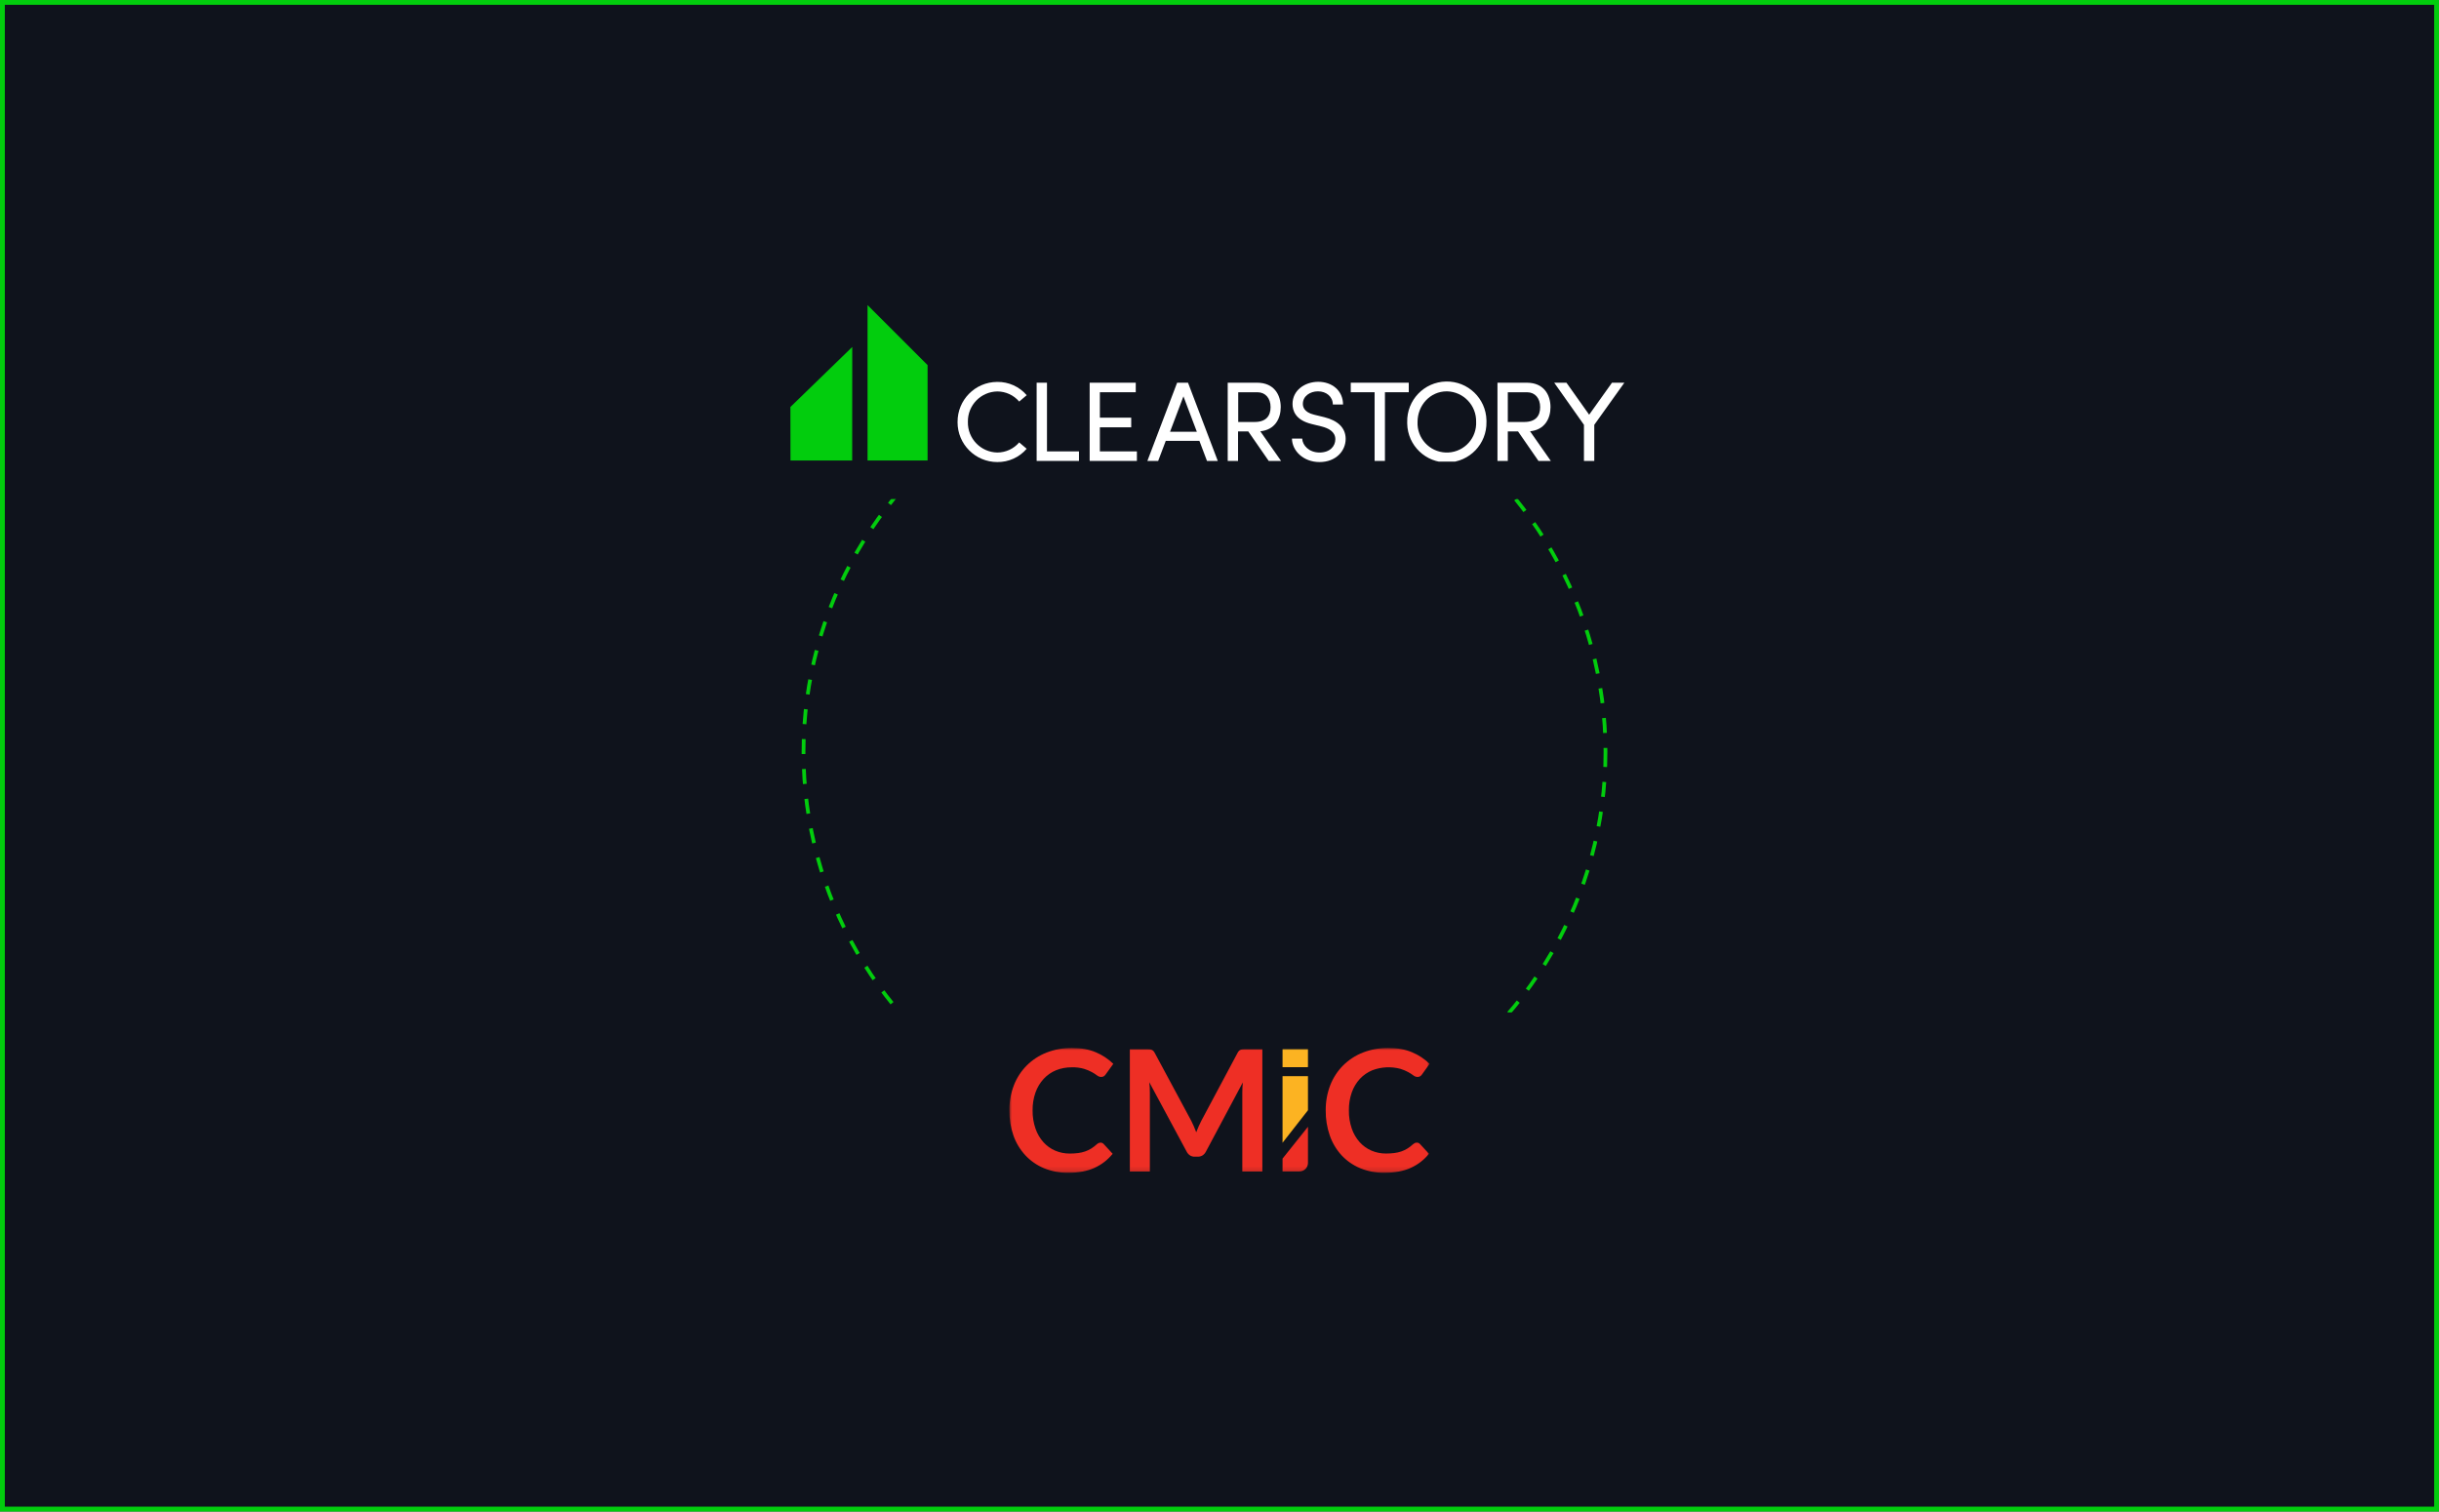
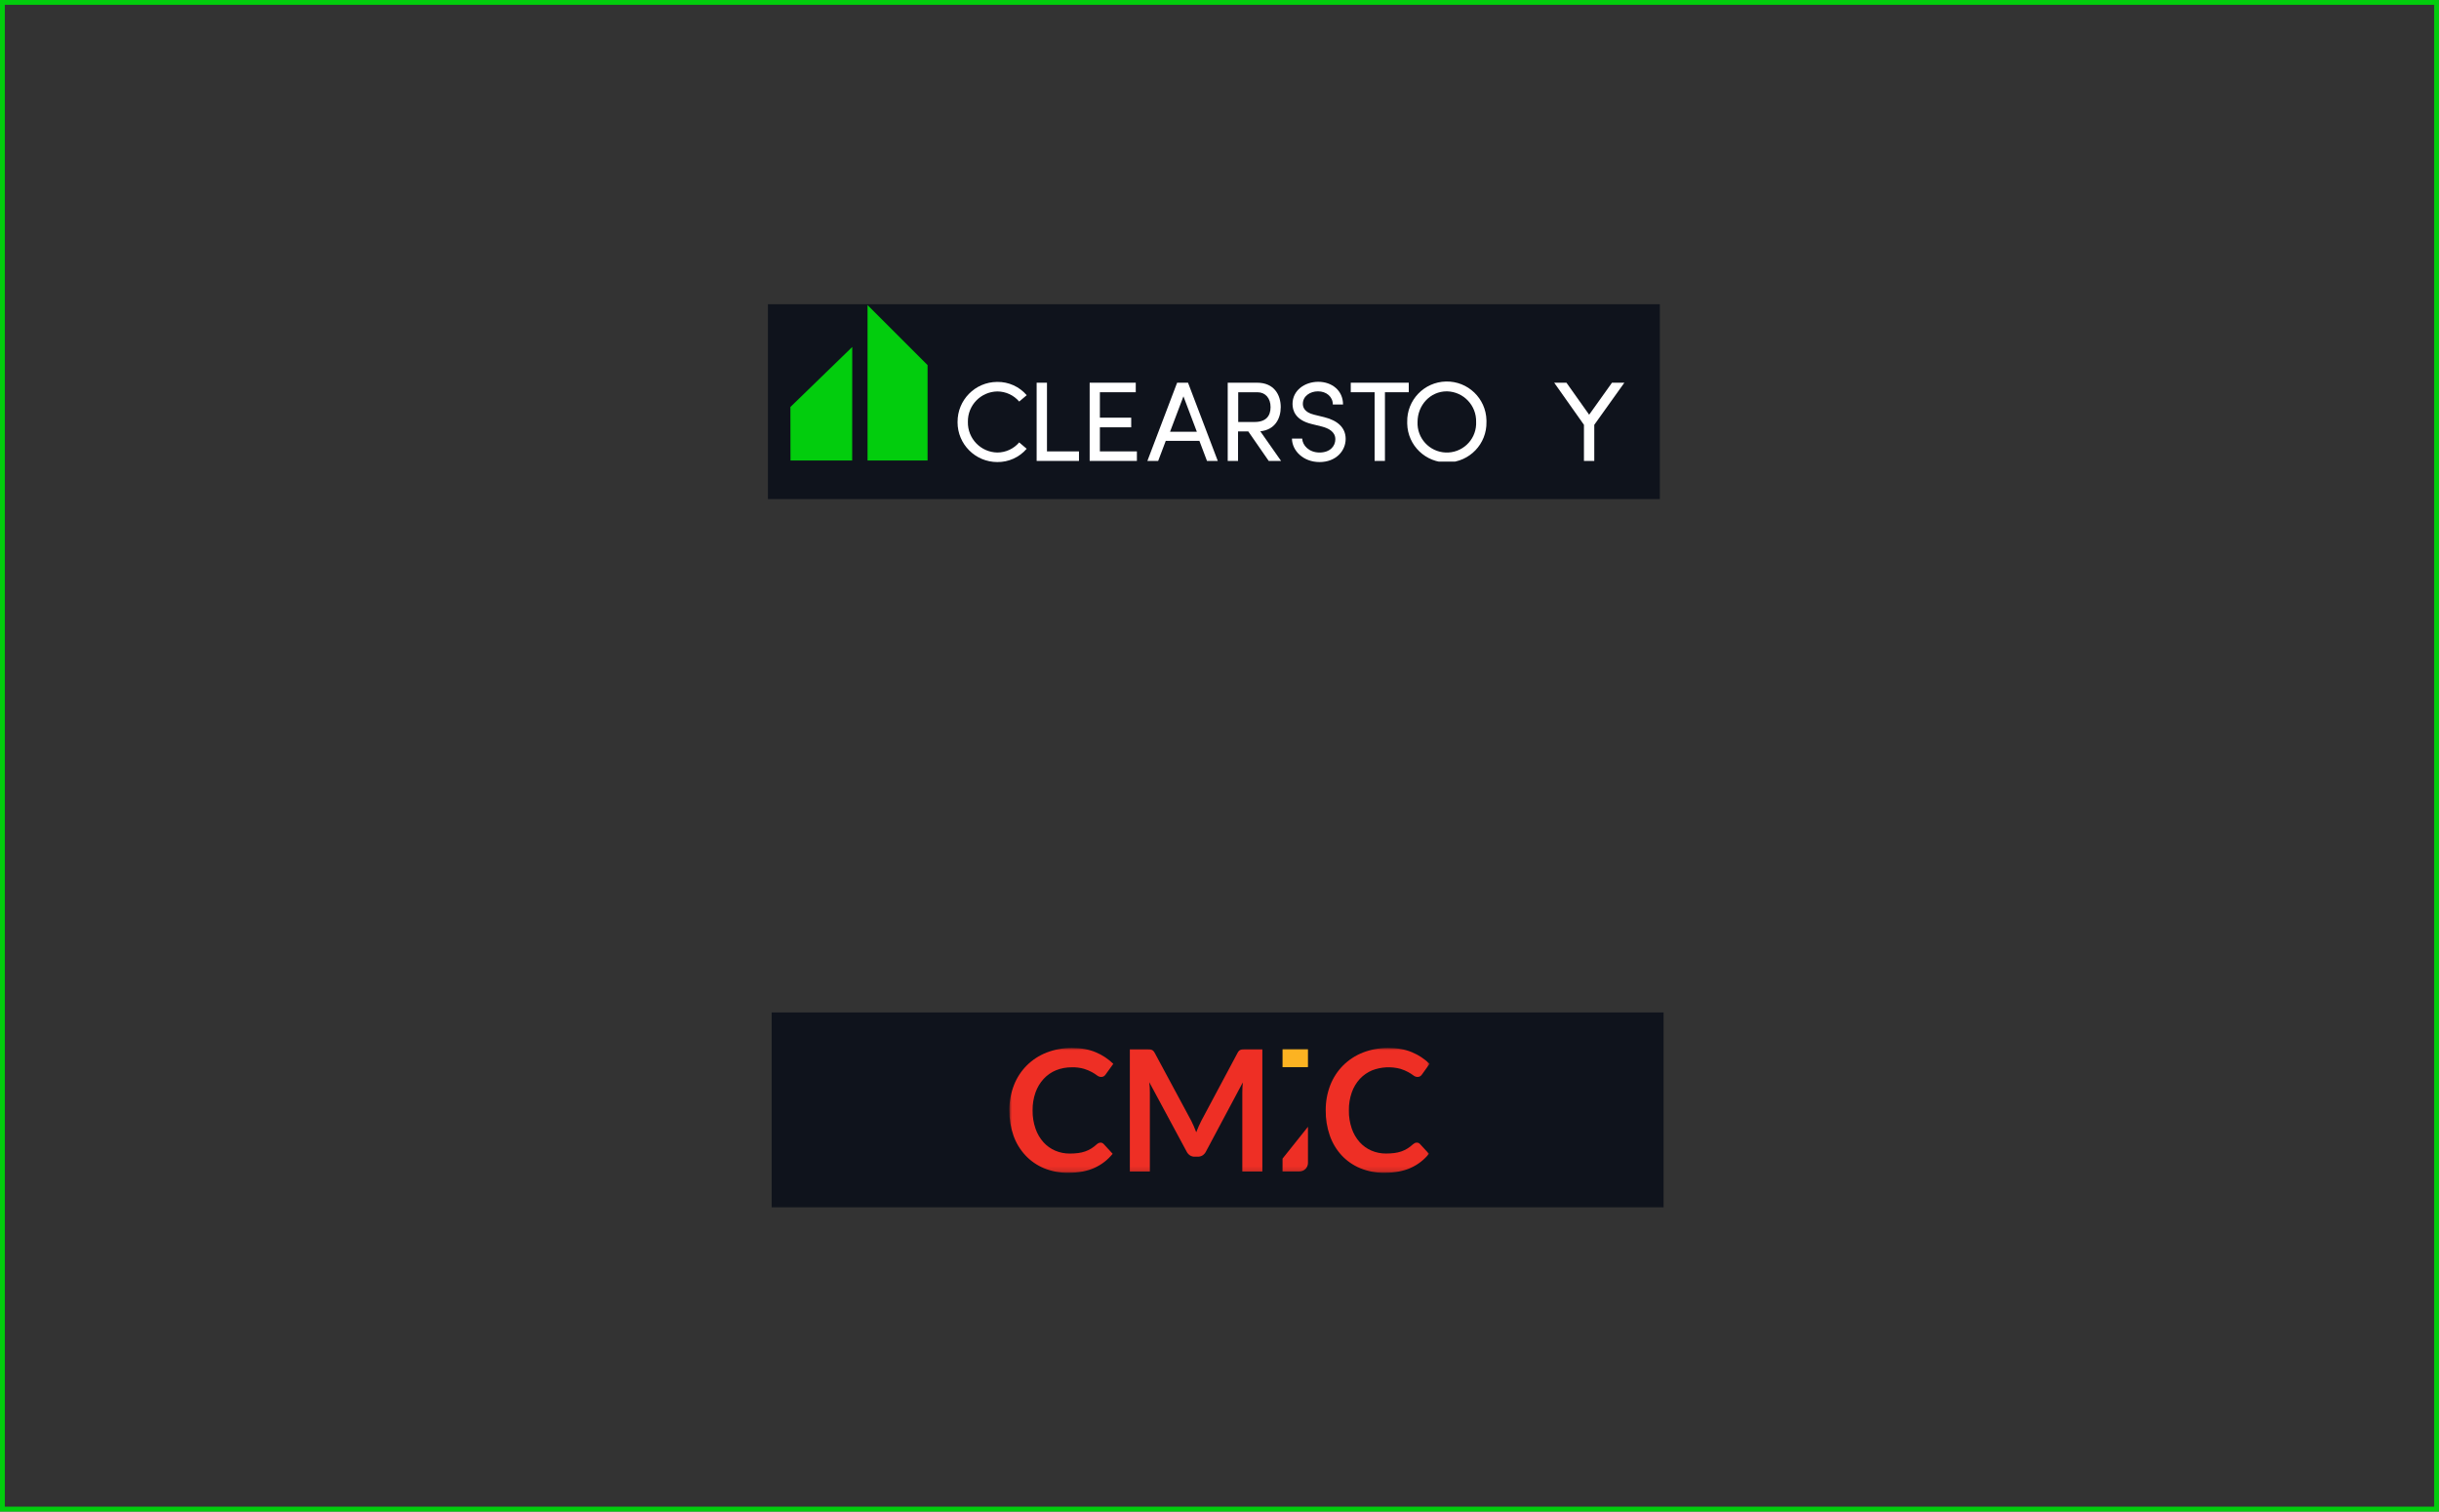
<svg xmlns="http://www.w3.org/2000/svg" width="505" height="313" viewBox="0 0 505 313" fill="none">
  <rect x="0" y="0" width="505" height="313" fill="#333333" stroke="none" />
-   <rect x="0.5" y="0.5" width="504" height="312" fill="#0F131C" />
  <rect x="0.5" y="0.5" width="504" height="312" stroke="#02CD0D" />
-   <circle cx="249.396" cy="155.724" r="83.025" stroke="#02CD0D" stroke-width="0.776" stroke-dasharray="3.1 3.1" />
  <rect width="184.672" height="40.349" transform="translate(159.776 209.651)" fill="#0F131C" />
  <mask id="mask0_247_15482" style="mask-type:luminance" maskUnits="userSpaceOnUse" x="209" y="217" width="87" height="26">
    <path d="M296 217H209V242.86H296V217Z" fill="white" />
  </mask>
  <g mask="url(#mask0_247_15482)">
    <path d="M227.859 236.611C228.112 236.611 228.352 236.715 228.524 236.906L230.377 238.92C229.368 240.182 228.075 241.179 226.597 241.844C225.101 242.521 223.297 242.86 221.197 242.86C219.461 242.885 217.737 242.558 216.13 241.9C214.677 241.29 213.365 240.379 212.288 239.221C211.198 238.039 210.361 236.648 209.831 235.127C209.252 233.458 208.969 231.697 208.994 229.93C208.975 228.145 209.295 226.371 209.936 224.709C210.533 223.182 211.438 221.79 212.596 220.627C213.765 219.469 215.163 218.558 216.696 217.961C218.377 217.308 220.169 216.988 221.973 217.006C223.851 217.006 225.495 217.308 226.899 217.905C228.241 218.466 229.466 219.278 230.513 220.294L228.937 222.48C228.838 222.622 228.721 222.751 228.579 222.85C228.401 222.966 228.192 223.022 227.976 223.01C227.674 222.997 227.385 222.886 227.151 222.696C226.812 222.443 226.455 222.215 226.086 222.012C225.562 221.729 225.014 221.501 224.448 221.329C223.629 221.095 222.779 220.99 221.93 221.015C220.809 221.002 219.701 221.206 218.66 221.624C217.681 222.024 216.807 222.634 216.087 223.41C215.342 224.223 214.775 225.177 214.406 226.217C213.987 227.412 213.784 228.668 213.802 229.936C213.784 231.229 213.987 232.51 214.412 233.735C214.769 234.764 215.323 235.718 216.05 236.531C216.727 237.282 217.552 237.873 218.482 238.273C219.43 238.679 220.458 238.883 221.493 238.876C222.071 238.876 222.656 238.846 223.235 238.772C223.721 238.71 224.202 238.599 224.67 238.439C225.107 238.285 225.519 238.095 225.913 237.854C226.326 237.596 226.72 237.3 227.077 236.968C227.188 236.869 227.311 236.783 227.447 236.715C227.576 236.654 227.724 236.617 227.865 236.623" fill="#EE2F25" />
    <path d="M247.187 233.242C247.353 233.643 247.519 234.049 247.685 234.462C247.852 234.043 248.018 233.624 248.196 233.218C248.375 232.818 248.56 232.417 248.757 232.048L256.238 218.034C256.311 217.88 256.41 217.739 256.527 217.616C256.619 217.517 256.736 217.437 256.872 217.388C257.001 217.339 257.143 217.308 257.278 217.302C257.432 217.289 257.611 217.283 257.82 217.283H261.373V242.583H257.223V226.242C257.223 225.94 257.223 225.614 257.247 225.244C257.272 224.875 257.29 224.518 257.327 224.142L249.68 238.488C249.52 238.796 249.286 239.061 248.997 239.252C248.701 239.437 248.363 239.529 248.018 239.523H247.371C247.027 239.535 246.688 239.443 246.392 239.258C246.103 239.067 245.869 238.802 245.709 238.494L237.957 224.093C238.006 224.481 238.037 224.856 238.056 225.22C238.074 225.583 238.08 225.928 238.08 226.242V242.583H233.937V217.283H237.489C237.699 217.283 237.877 217.289 238.031 217.302C238.173 217.308 238.314 217.339 238.45 217.388C238.579 217.437 238.696 217.517 238.794 217.616C238.911 217.739 239.016 217.88 239.09 218.034L246.645 232.079C246.836 232.454 247.02 232.842 247.193 233.242" fill="#EE2F25" />
    <path d="M293.346 236.61C293.605 236.61 293.845 236.715 294.017 236.906L295.871 238.919C294.861 240.182 293.562 241.185 292.084 241.844C290.576 242.521 288.772 242.86 286.672 242.86C284.936 242.885 283.212 242.558 281.605 241.899C280.152 241.29 278.84 240.379 277.763 239.221C276.679 238.039 275.854 236.641 275.331 235.127C274.752 233.458 274.469 231.697 274.493 229.93C274.475 228.144 274.795 226.371 275.435 224.709C276.032 223.182 276.938 221.79 278.095 220.627C279.265 219.469 280.656 218.558 282.183 217.961C283.864 217.308 285.656 216.988 287.46 217.006C289.338 217.006 290.982 217.308 292.386 217.905C293.728 218.465 294.953 219.278 296 220.294L294.436 222.48C294.338 222.621 294.221 222.751 294.079 222.849C293.9 222.966 293.691 223.022 293.476 223.009C293.174 222.997 292.884 222.886 292.651 222.695C292.312 222.443 291.955 222.215 291.585 222.012C291.062 221.729 290.514 221.501 289.948 221.328C288.033 220.817 286.001 220.922 284.148 221.624C283.175 222.024 282.294 222.628 281.574 223.397C280.829 224.21 280.256 225.164 279.893 226.205C279.474 227.399 279.271 228.655 279.29 229.924C279.265 231.217 279.474 232.497 279.893 233.723C280.25 234.757 280.804 235.711 281.531 236.524C282.208 237.275 283.033 237.866 283.963 238.267C284.911 238.673 285.939 238.876 286.974 238.87C287.552 238.87 288.137 238.839 288.716 238.765C289.203 238.704 289.683 238.593 290.151 238.433C290.582 238.279 291 238.082 291.388 237.848C291.801 237.589 292.195 237.294 292.552 236.961C292.663 236.863 292.786 236.777 292.921 236.709C293.051 236.641 293.199 236.61 293.34 236.617" fill="#EE2F25" />
-     <path d="M270.818 222.843V229.905L265.553 236.641V222.843H270.818Z" fill="#FCB322" />
+     <path d="M270.818 222.843V229.905V222.843H270.818Z" fill="#FCB322" />
    <path d="M270.818 233.341V240.816C270.818 241.782 270.036 242.571 269.063 242.571H265.553V239.923L270.811 233.335L270.818 233.341Z" fill="#EE2F25" />
    <path d="M265.553 217.252H270.818V220.904C270.818 220.947 270.781 220.984 270.738 220.984H265.553V217.252Z" fill="#FCB322" />
  </g>
  <g clip-path="url(#clip0_247_15482)">
    <rect width="184.672" height="40.349" transform="translate(159 63)" fill="#0F131C" />
    <g clip-path="url(#clip1_247_15482)">
      <g clip-path="url(#clip2_247_15482)">
        <g clip-path="url(#clip3_247_15482)">
          <path d="M198.267 87.383C198.233 82.835 201.893 79.119 206.441 79.085C206.459 79.085 206.477 79.085 206.493 79.085C208.829 79.055 211.06 80.061 212.581 81.835L211.029 83.152C209.895 81.826 208.238 81.063 206.495 81.059C203.079 81.113 200.35 83.926 200.404 87.342C200.404 87.355 200.404 87.369 200.404 87.382C200.336 90.807 203.059 93.637 206.483 93.706C206.486 93.706 206.488 93.706 206.492 93.706C208.236 93.704 209.892 92.939 211.026 91.613L212.577 92.93C211.056 94.703 208.828 95.71 206.492 95.68C201.943 95.674 198.258 91.984 198.263 87.433C198.263 87.415 198.263 87.399 198.263 87.382" fill="white" />
          <path d="M214.639 79.25H216.778V93.472H223.406V95.447H214.639V79.25Z" fill="white" />
          <path d="M235.397 93.472V95.447H225.617V79.25H235.161V81.224H227.733V86.489H234.22V88.487H227.733V93.471H235.397V93.472Z" fill="white" />
          <path d="M248.334 91.285H241.376L239.801 95.447H237.567L243.726 79.25H245.983L252.143 95.447H249.91L248.336 91.285H248.334ZM247.809 89.404L245.034 82.07L242.261 89.404H247.809Z" fill="white" />
          <path d="M258.456 89.334H256.34V95.447H254.201V79.25H260.29C263.816 79.25 265.179 81.787 265.179 84.304C265.179 86.654 264.004 89.004 260.948 89.311L265.249 95.447H262.688L258.456 89.334ZM256.376 87.383H259.76C262.136 87.383 263.074 86.136 263.074 84.305C263.074 82.474 262.017 81.228 260.371 81.228H256.376V87.381V87.383Z" fill="white" />
          <path d="M267.504 90.816H269.62C269.69 92.249 271.053 93.707 273.217 93.707C275.381 93.707 276.485 92.391 276.485 90.957C276.485 89.383 275.052 88.677 273.687 88.324L271.594 87.806C268.162 86.984 267.621 84.961 267.621 83.644C267.621 80.848 270.138 79.062 272.956 79.062C275.774 79.062 278.079 80.871 278.079 83.763H275.964C275.964 82.143 274.624 81.036 272.886 81.036C271.266 81.036 269.76 82.023 269.76 83.621C269.76 84.186 269.948 85.361 272.11 85.878L274.226 86.396C276.976 87.079 278.622 88.582 278.622 90.886C278.622 93.401 276.576 95.681 273.216 95.681C269.855 95.681 267.528 93.331 267.502 90.816" fill="white" />
          <path d="M291.691 81.224H286.754V95.447H284.615V81.224H279.677V79.25H291.689V81.224H291.691Z" fill="white" />
          <path d="M291.366 87.383C291.269 82.853 294.863 79.101 299.393 79.003C303.924 78.906 307.676 82.5 307.774 87.03C307.776 87.147 307.776 87.265 307.774 87.383C307.871 91.914 304.277 95.665 299.746 95.764C295.216 95.861 291.464 92.267 291.366 87.736C291.364 87.62 291.364 87.501 291.366 87.383ZM305.635 87.383C305.728 83.972 303.039 81.131 299.628 81.038C299.601 81.038 299.574 81.038 299.546 81.038C296.136 81.038 293.505 83.906 293.505 87.385C293.363 90.735 295.964 93.564 299.315 93.706C302.665 93.847 305.493 91.246 305.635 87.896C305.642 87.725 305.642 87.555 305.635 87.383Z" fill="white" />
-           <path d="M314.31 89.334H312.194V95.447H310.055V79.25H316.144C319.67 79.25 321.034 81.787 321.034 84.304C321.034 86.654 319.858 89.004 316.802 89.311L321.103 95.447H318.542L314.31 89.334ZM312.194 87.383H315.578C317.954 87.383 318.893 86.136 318.893 84.305C318.893 82.474 317.836 81.228 316.189 81.228H312.194V87.381V87.383Z" fill="white" />
          <path d="M336.328 79.25L330.099 87.969V95.445H327.96V87.969L321.801 79.25H324.338L329.038 85.878L333.763 79.25H336.326H336.328Z" fill="white" />
          <path d="M176.445 95.357H163.674L163.656 84.277L176.46 71.847L176.445 95.357Z" fill="#02CD0D" />
          <path d="M192.057 95.359H179.628V63.176L192.057 75.606V95.357V95.359Z" fill="#02CD0D" />
        </g>
      </g>
    </g>
  </g>
  <defs>
    <clipPath id="clip0_247_15482">
      <rect width="184.672" height="40.349" fill="white" transform="translate(159 63)" />
    </clipPath>
    <clipPath id="clip1_247_15482">
      <rect width="172.734" height="32.589" fill="white" transform="translate(163.656 63)" />
    </clipPath>
    <clipPath id="clip2_247_15482">
      <rect width="172.734" height="32.589" fill="white" transform="translate(163.656 63)" />
    </clipPath>
    <clipPath id="clip3_247_15482">
      <rect width="172.672" height="32.589" fill="white" transform="translate(163.656 63.176)" />
    </clipPath>
  </defs>
</svg>